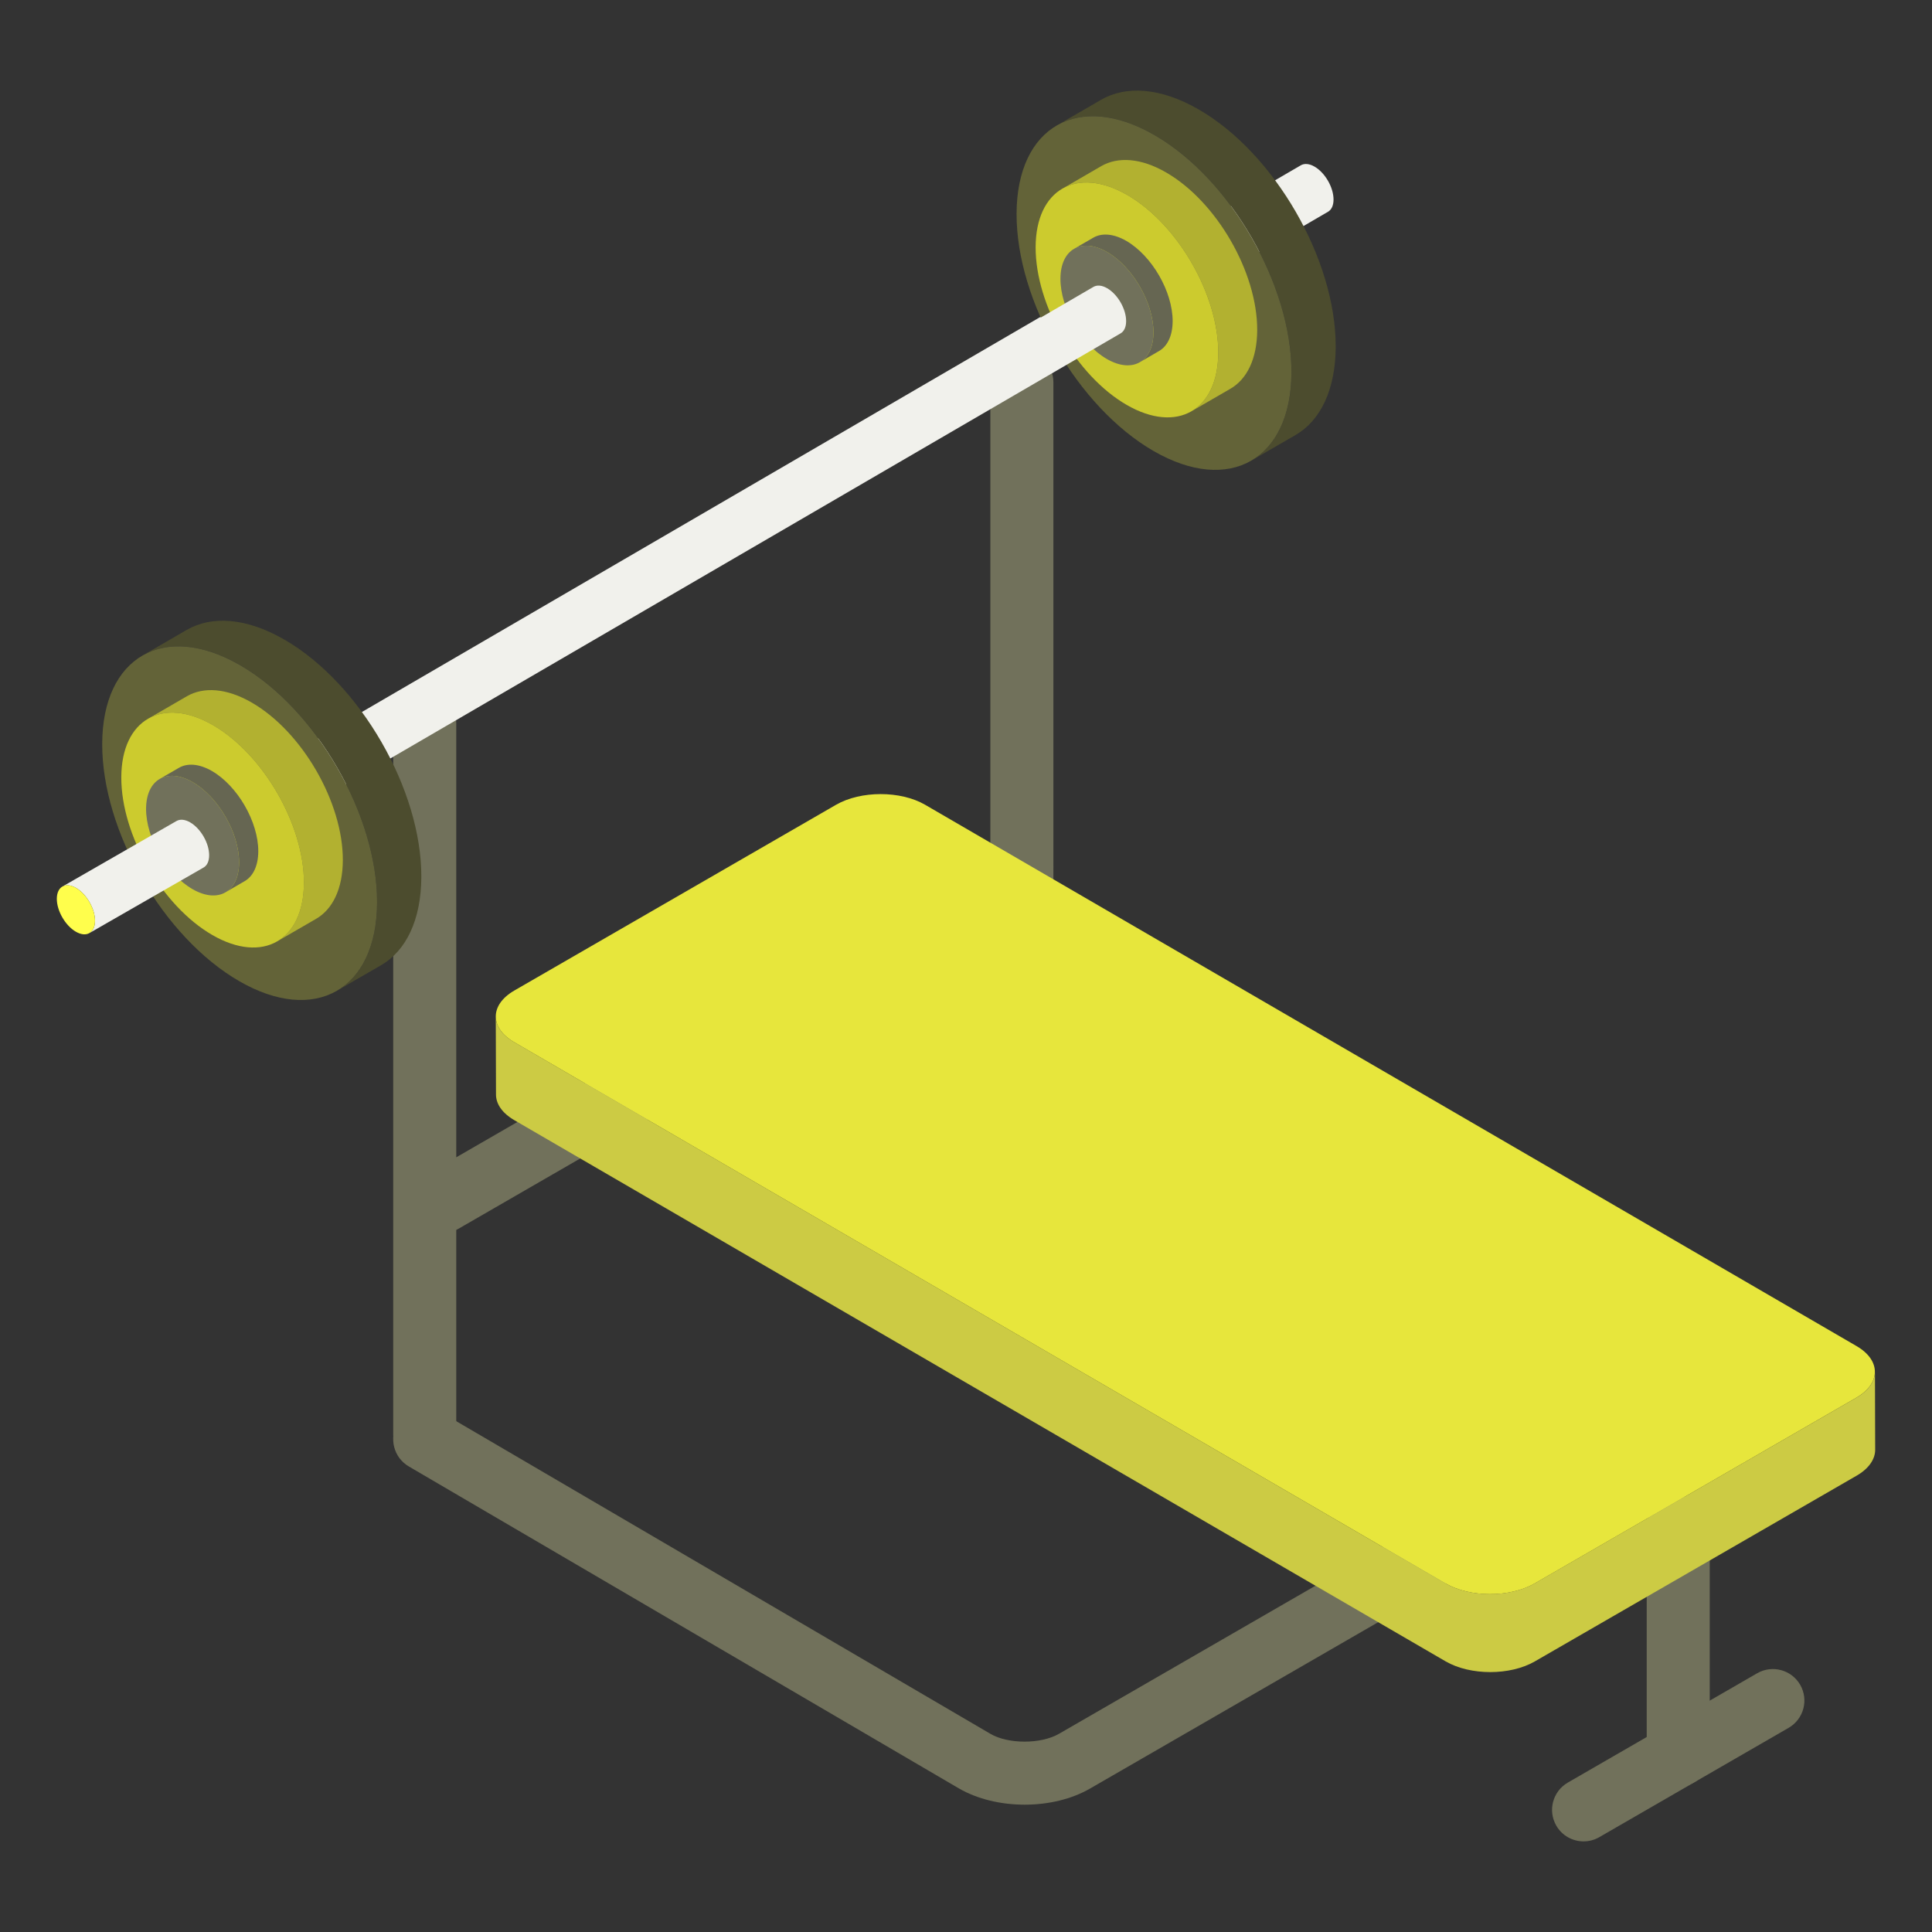
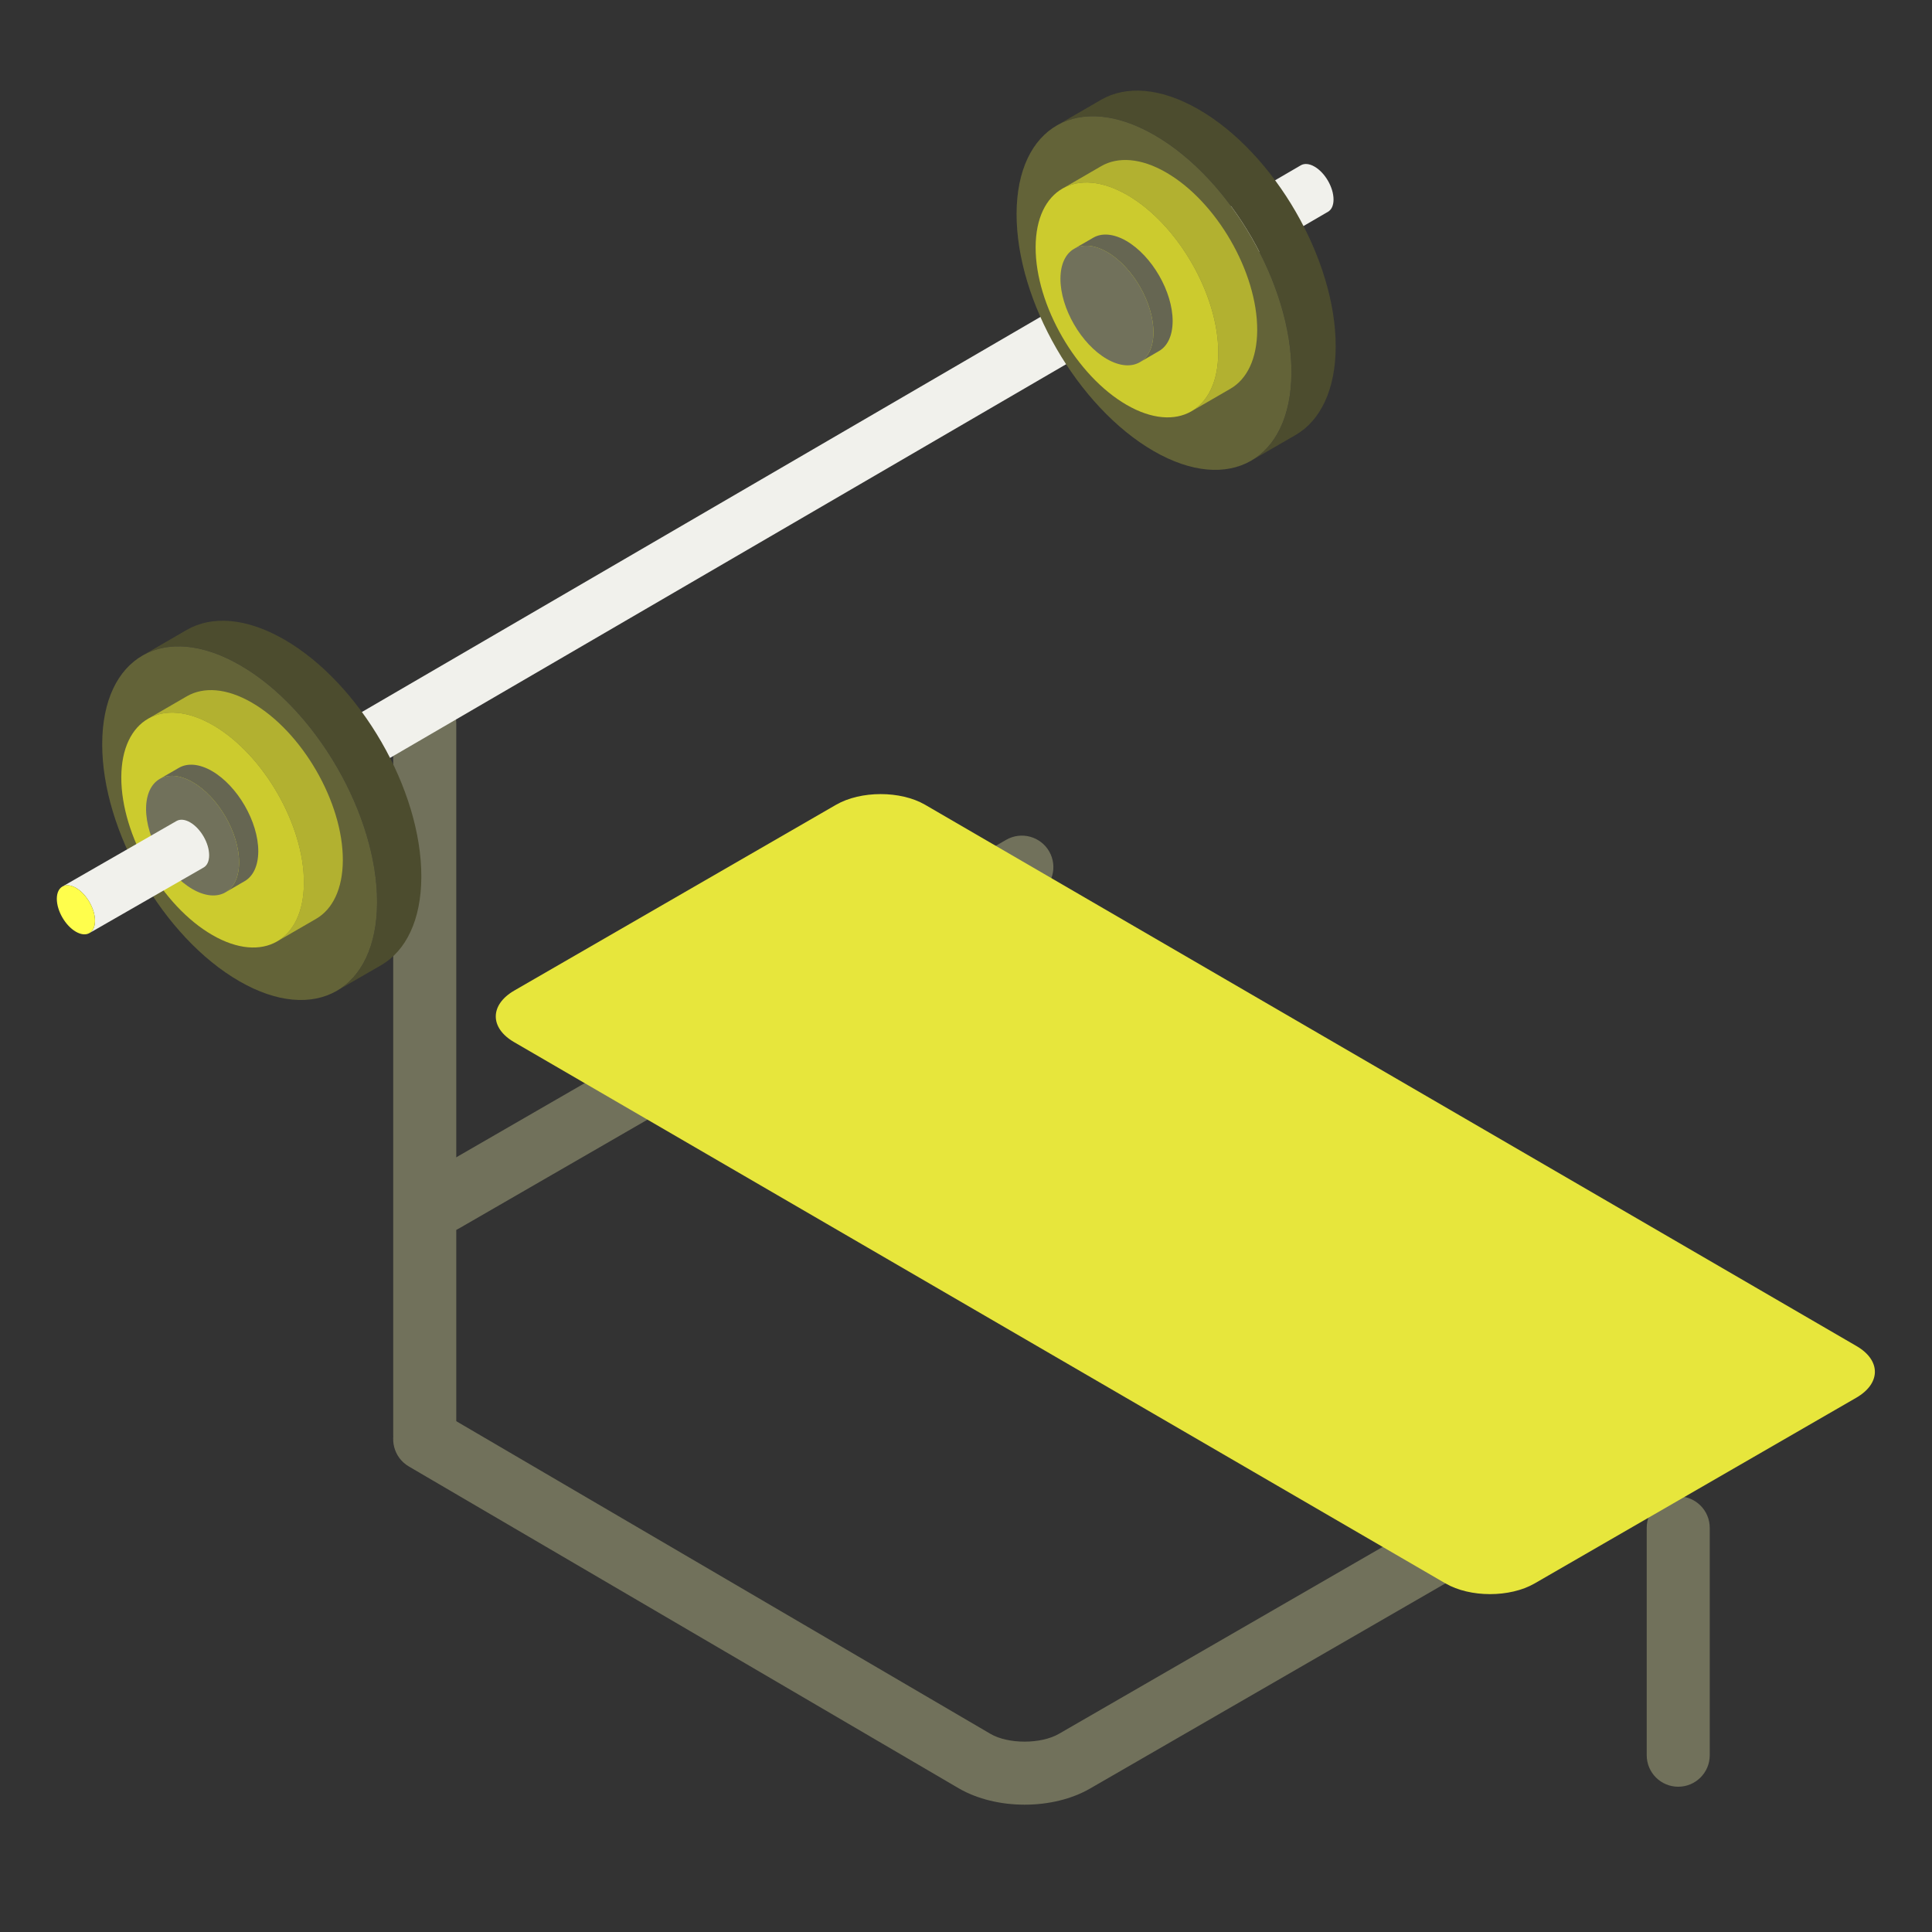
<svg xmlns="http://www.w3.org/2000/svg" enable-background="new 0 0 51 51" viewBox="0 0 51 51" id="WeightliftingDesk">
  <rect x="0" y="0" width="51" height="51" fill="#333333" stroke="none" />
  <path fill="#71715b" d="M44.301 47.165c-.459 0-.832-.372-.832-.832v-6.001c0-.459.372-.832.832-.832s.832.372.832.832v6.001C45.133 46.793 44.761 47.165 44.301 47.165zM27.048 47.639c-.622 0-1.243-.144-1.738-.431l-14.519-8.498c-.396-.232-.53-.741-.298-1.138.232-.396.741-.53 1.138-.298l14.517 8.497c.469.273 1.332.272 1.807-.003l13.099-7.563c.03-.017.055-.034.075-.049-.019-.014-.041-.028-.067-.044l-14.519-8.498c-.396-.232-.53-.741-.298-1.138.232-.396.741-.529 1.138-.298l14.517 8.497c.606.352.955.893.954 1.481-.001.591-.354 1.133-.969 1.488l-13.099 7.563C28.291 47.496 27.669 47.639 27.048 47.639zM41.207 38.229h.002H41.207zM11.7 32.541c-.287 0-.567-.149-.721-.416-.23-.398-.093-.906.304-1.136l15.276-8.819c.398-.23.906-.093 1.136.304.23.398.093.906-.304 1.136l-15.276 8.819C11.984 32.505 11.841 32.541 11.7 32.541z" class="color5b5e71 svgShape" />
-   <path fill="#71715b" d="M26.975,29.729c-0.459,0-0.832-0.372-0.832-0.832V10.093    c0-0.459,0.372-0.832,0.832-0.832c0.459,0,0.832,0.372,0.832,0.832V28.898    C27.807,29.357,27.435,29.729,26.975,29.729z" class="color5b5e71 svgShape" />
-   <path fill="#cccb44" d="M13.087,26.834l0.006,2.059c0,0.246,0.161,0.489,0.483,0.676L38.163,43.857      c0.651,0.376,1.702,0.376,2.353,0l8.491-4.901C49.336,38.767,49.5,38.517,49.5,38.271l-0.006-2.062      c0,0.249-0.164,0.499-0.493,0.688l-8.491,4.901c-0.651,0.376-1.702,0.376-2.353,0L13.571,27.509      C13.248,27.323,13.087,27.077,13.087,26.834z" class="colorcc4444 svgShape" />
  <path fill="#e7e63c" d="M13.578,26.147c-0.651,0.376-0.655,0.986-0.008,1.362l24.587,14.289      c0.649,0.377,1.702,0.377,2.353,0.001l8.49-4.902c0.653-0.377,0.657-0.987,0.008-1.364      l-24.587-14.289c-0.647-0.376-1.7-0.376-2.353,0.001L13.578,26.147z" class="colore74c3c svgShape" />
  <path fill="#71715b" d="M11.212,38.723c-0.459,0-0.832-0.372-0.832-0.832V19.086    c0-0.459,0.372-0.832,0.832-0.832s0.832,0.372,0.832,0.832v18.805    C12.044,38.35,11.671,38.723,11.212,38.723z" class="color5b5e71 svgShape" />
  <g fill="#000000" class="color000000 svgShape">
    <g fill="#000000" class="color000000 svgShape">
      <path fill="#f1f1ec" d="M8.825,19.219c0.092-0.053,0.218-0.045,0.359,0.035        c0.278,0.16,0.503,0.55,0.502,0.87c0,0.158-0.057,0.269-0.147,0.323L35.056,5.59        c0.091-0.052,0.146-0.164,0.146-0.323c0.001-0.319-0.223-0.708-0.502-0.869        c-0.139-0.081-0.267-0.088-0.359-0.036L8.825,19.219z" class="colorecf0f1 svgShape" />
      <path fill="#f1f1ec" d="M9.184,19.254c-0.278-0.161-0.505-0.032-0.506,0.287        c-0.001,0.319,0.224,0.709,0.503,0.87c0.278,0.161,0.504,0.032,0.505-0.288        C9.687,19.804,9.462,19.415,9.184,19.254z" class="colorecf0f1 svgShape" />
    </g>
    <path fill="#4c4c2e" d="M27.895,3.313c0.659-0.384,1.572-0.331,2.582,0.252       c2.003,1.158,3.62,3.963,3.615,6.265c-0.004,1.145-0.407,1.949-1.06,2.328l1.169-0.675       c0.65-0.379,1.054-1.185,1.058-2.33c0.007-2.301-1.612-5.107-3.615-6.263       c-1.01-0.583-1.923-0.636-2.582-0.254L27.895,3.313z" class="color2e414c svgShape" />
    <path fill="#636338" d="M30.476,3.566c-2.004-1.157-3.634-0.227-3.641,2.075       c-0.007,2.303,1.613,5.108,3.617,6.265c2.003,1.157,3.632,0.227,3.639-2.076       C34.097,7.527,32.479,4.722,30.476,3.566z" class="color384f63 svgShape" />
    <path fill="#b2b130" d="M28.043,4.981c0.438-0.256,1.045-0.22,1.715,0.167       c1.329,0.767,2.406,2.634,2.401,4.161c-0.002,0.759-0.27,1.293-0.704,1.546l1.028-0.595       c0.432-0.251,0.701-0.786,0.704-1.546c0.005-1.528-1.073-3.393-2.403-4.161       c-0.668-0.387-1.276-0.421-1.715-0.167L28.043,4.981z" class="color30b265 svgShape" />
    <path fill="#cccb2e" d="M29.757,5.147c-1.329-0.768-2.415-0.149-2.419,1.378       c-0.004,1.528,1.074,3.395,2.403,4.163c1.329,0.768,2.414,0.149,2.418-1.379       C32.164,7.781,31.087,5.914,29.757,5.147z" class="color2ecc71 svgShape" />
    <g fill="#000000" class="color000000 svgShape">
      <path fill="#666652" d="M28.351,6.569c0.224-0.129,0.534-0.111,0.873,0.085       c0.677,0.391,1.226,1.341,1.224,2.12c-0.001,0.386-0.138,0.659-0.359,0.787l0.507-0.295       c0.221-0.128,0.357-0.4,0.359-0.787c0.002-0.778-0.546-1.728-1.223-2.12       c-0.341-0.196-0.65-0.214-0.873-0.084L28.351,6.569z" class="color525566 svgShape" />
      <path fill="#71715b" d="M29.225,6.654c-0.677-0.391-1.23-0.076-1.232,0.702        c-0.002,0.778,0.547,1.729,1.224,2.12c0.677,0.391,1.229,0.076,1.231-0.702        C30.45,7.995,29.902,7.045,29.225,6.654z" class="color5b5e71 svgShape" />
    </g>
    <g fill="#000000" class="color000000 svgShape">
-       <path fill="#f1f1ec" d="M29.225,7.608c-0.139-0.081-0.267-0.088-0.359-0.036L8.281,19.557v1.642        L29.581,8.8c0.091-0.052,0.146-0.164,0.146-0.323C29.728,8.157,29.504,7.768,29.225,7.608z" enable-background="new" class="colorecf0f1 svgShape" />
-     </g>
+       </g>
    <g fill="#000000" class="color000000 svgShape">
      <path fill="#4c4c2e" d="M3.758,17.307c0.659-0.384,1.572-0.331,2.582,0.252       c2.003,1.158,3.62,3.963,3.615,6.265c-0.004,1.145-0.407,1.949-1.06,2.328l1.169-0.675       c0.65-0.379,1.054-1.185,1.058-2.33c0.007-2.301-1.612-5.107-3.615-6.263       c-1.01-0.583-1.923-0.636-2.582-0.254L3.758,17.307z" class="color2e414c svgShape" />
      <path fill="#636338" d="M6.339,17.56c-2.004-1.157-3.634-0.227-3.641,2.075       c-0.007,2.303,1.613,5.108,3.617,6.265c2.003,1.157,3.632,0.227,3.639-2.076       C9.961,21.522,8.342,18.716,6.339,17.56z" class="color384f63 svgShape" />
      <path fill="#b2b130" d="M3.906,18.975c0.438-0.256,1.045-0.22,1.715,0.167       c1.329,0.767,2.406,2.634,2.401,4.161c-0.002,0.759-0.27,1.293-0.704,1.546l1.028-0.595       c0.432-0.251,0.701-0.786,0.704-1.546c0.005-1.528-1.073-3.393-2.403-4.161       c-0.668-0.387-1.276-0.421-1.715-0.167L3.906,18.975z" class="color30b265 svgShape" />
      <path fill="#cccb2e" d="M5.621,19.141c-1.329-0.768-2.415-0.149-2.419,1.378       c-0.004,1.528,1.074,3.395,2.403,4.163c1.329,0.768,2.414,0.149,2.418-1.379       S6.95,19.909,5.621,19.141z" class="color2ecc71 svgShape" />
      <g fill="#000000" class="color000000 svgShape">
        <path fill="#666652" d="M4.214,20.563c0.224-0.129,0.534-0.111,0.873,0.085       c0.677,0.391,1.226,1.341,1.224,2.12c-0.001,0.386-0.138,0.659-0.359,0.787l0.507-0.295       c0.221-0.128,0.357-0.4,0.359-0.787c0.002-0.778-0.546-1.728-1.223-2.12       c-0.341-0.196-0.65-0.214-0.873-0.084L4.214,20.563z" class="color525566 svgShape" />
        <path fill="#71715b" d="M5.088,20.648c-0.677-0.391-1.23-0.076-1.232,0.702        c-0.002,0.778,0.547,1.729,1.224,2.12c0.677,0.391,1.229,0.076,1.231-0.702        C6.313,21.989,5.765,21.039,5.088,20.648z" class="color5b5e71 svgShape" />
      </g>
    </g>
    <g fill="#000000" class="color000000 svgShape">
      <g fill="#000000" class="color000000 svgShape">
        <path fill="#f1f1ec" d="M1.647,23.403c0.092-0.053,0.218-0.045,0.359,0.035        c0.278,0.16,0.503,0.55,0.502,0.87c0,0.158-0.057,0.269-0.147,0.323l3.014-1.731        c0.091-0.052,0.146-0.164,0.146-0.323c0.001-0.319-0.223-0.708-0.502-0.869        c-0.139-0.081-0.267-0.088-0.359-0.036L1.647,23.403z" class="colorecf0f1 svgShape" />
        <path fill="#fffe4c" d="M2.006,23.438c-0.278-0.161-0.505-0.032-0.506,0.287s0.224,0.709,0.503,0.87        c0.278,0.161,0.504,0.032,0.505-0.288S2.284,23.599,2.006,23.438z" class="colore0e2e2 svgShape" />
      </g>
    </g>
  </g>
  <g fill="#000000" class="color000000 svgShape">
-     <path fill="#71715b" d="M41.803,48.608c-0.287,0-0.567-0.149-0.721-0.416    c-0.23-0.398-0.093-0.906,0.304-1.136l4.998-2.886c0.398-0.229,0.906-0.093,1.136,0.304    c0.23,0.398,0.093,0.906-0.304,1.136l-4.998,2.886C42.087,48.572,41.944,48.608,41.803,48.608z" class="color5b5e71 svgShape" />
-   </g>
+     </g>
</svg>